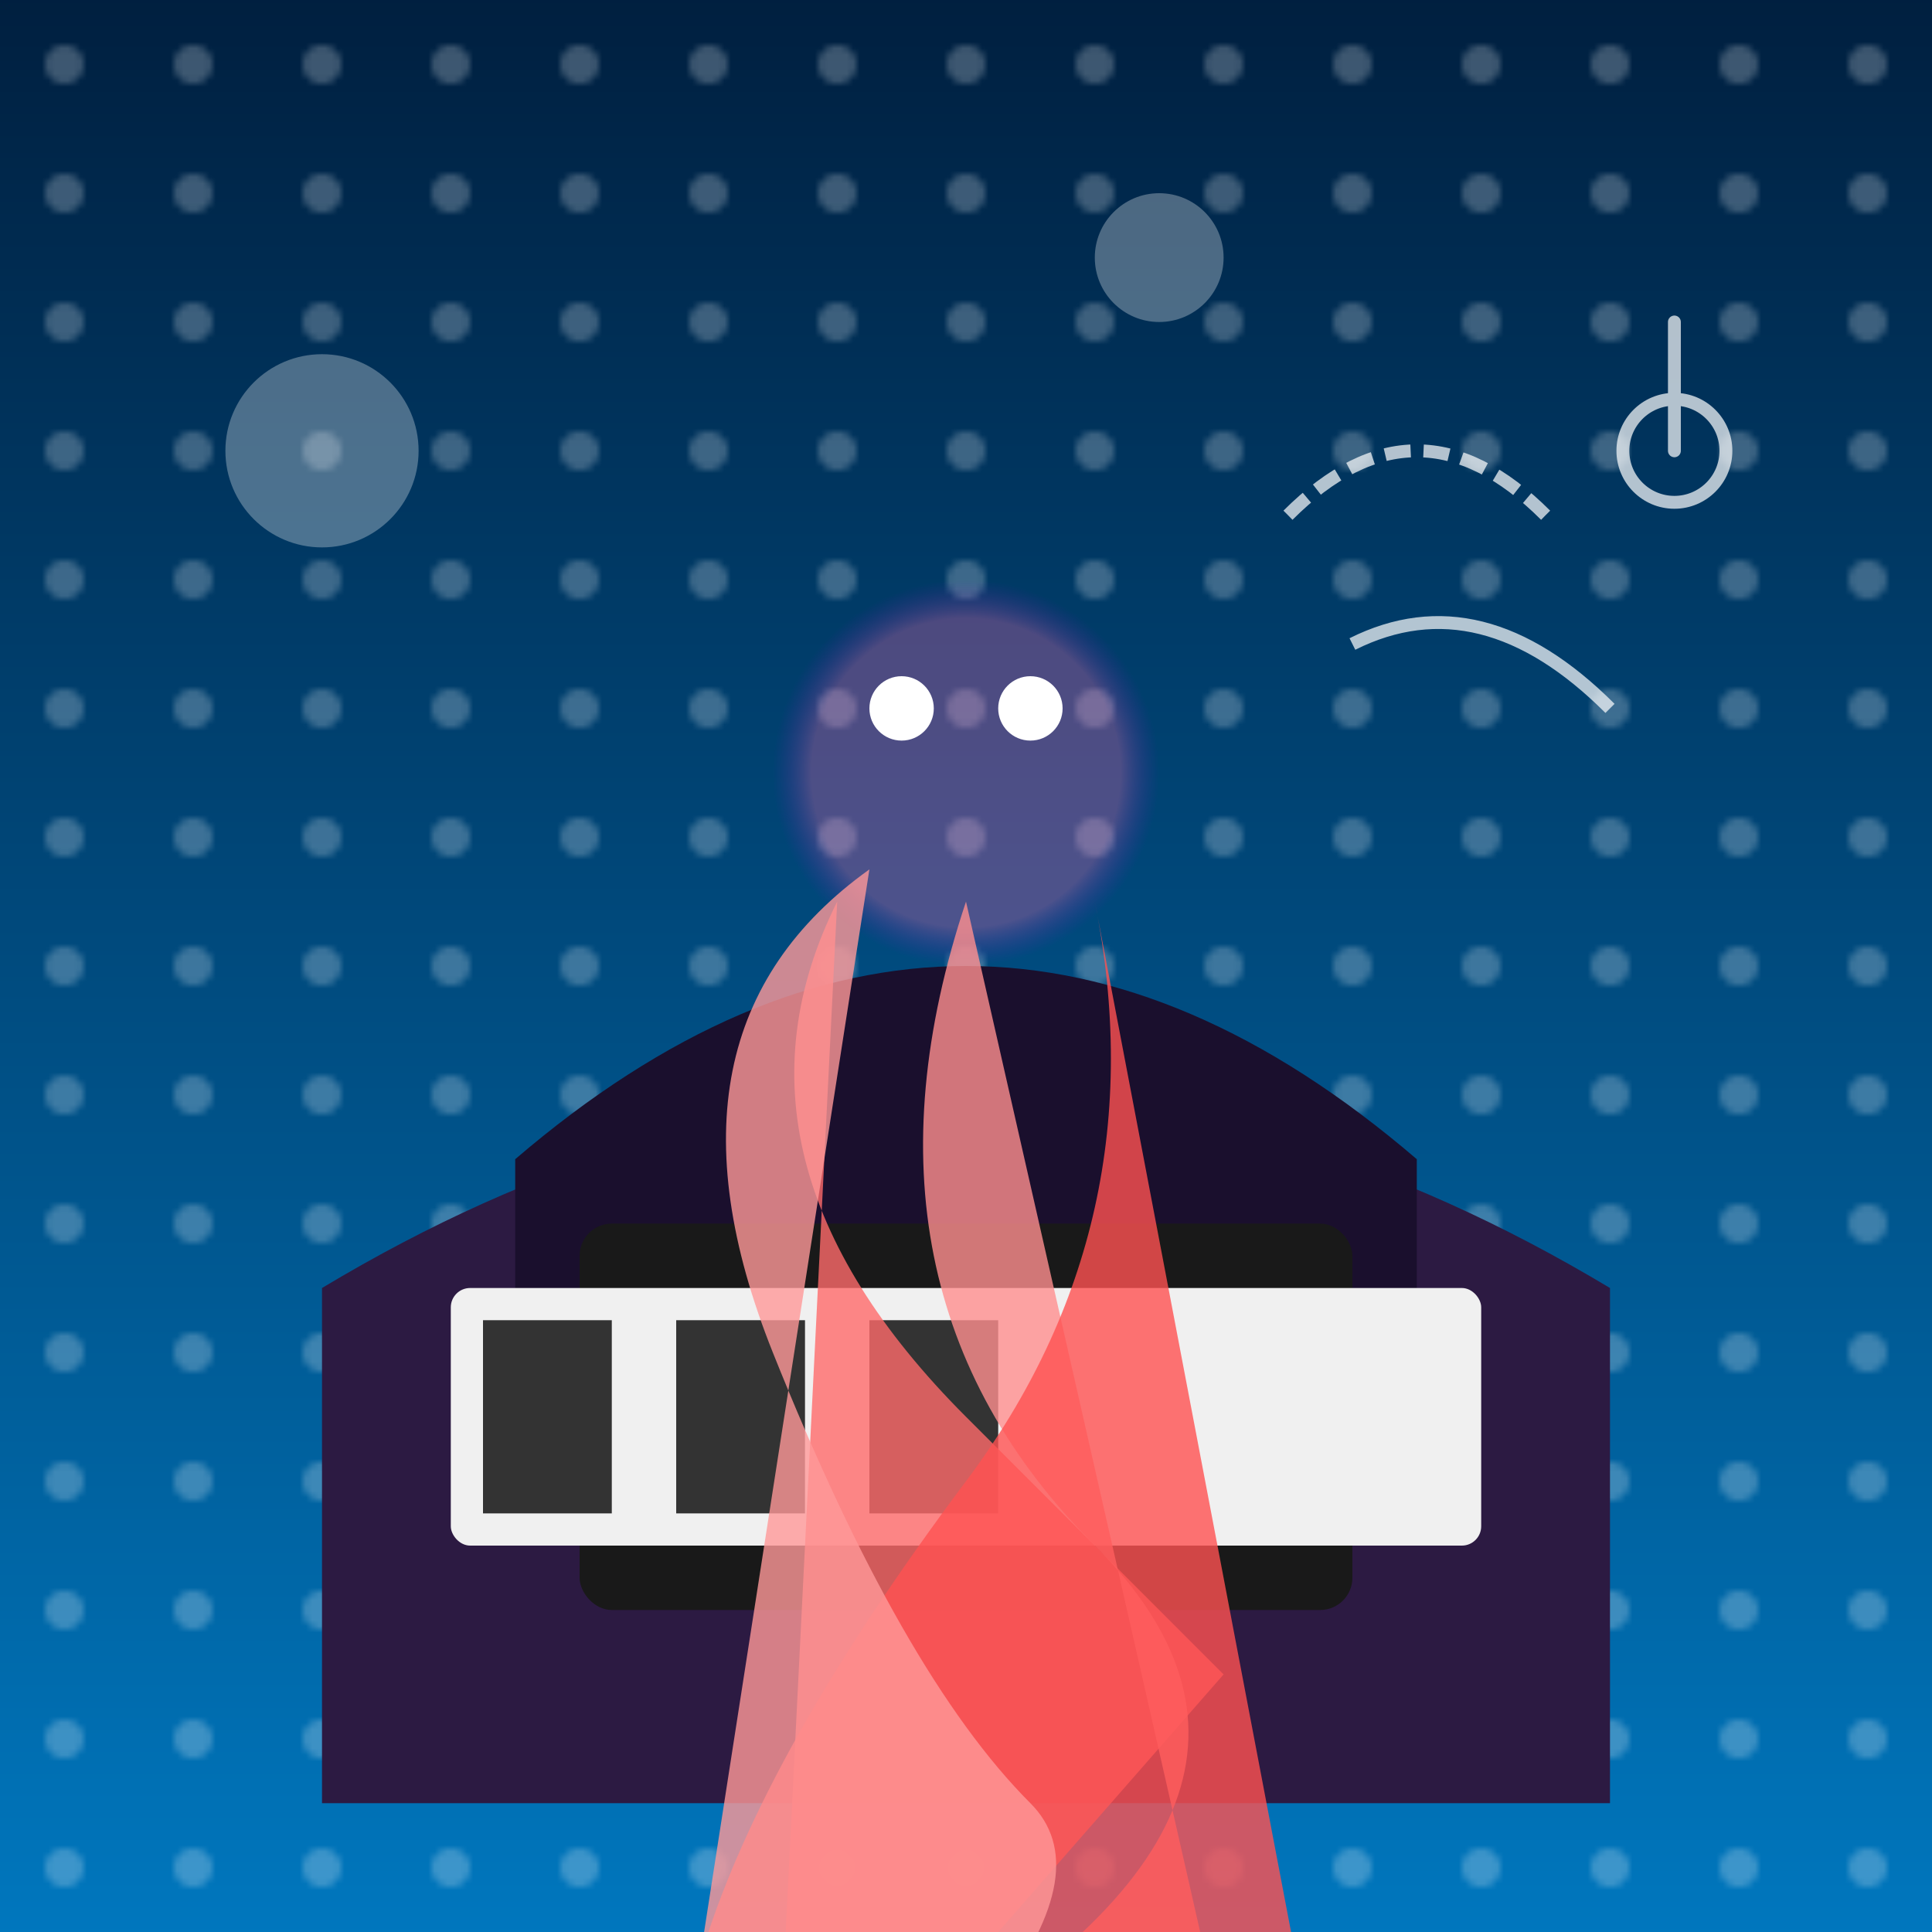
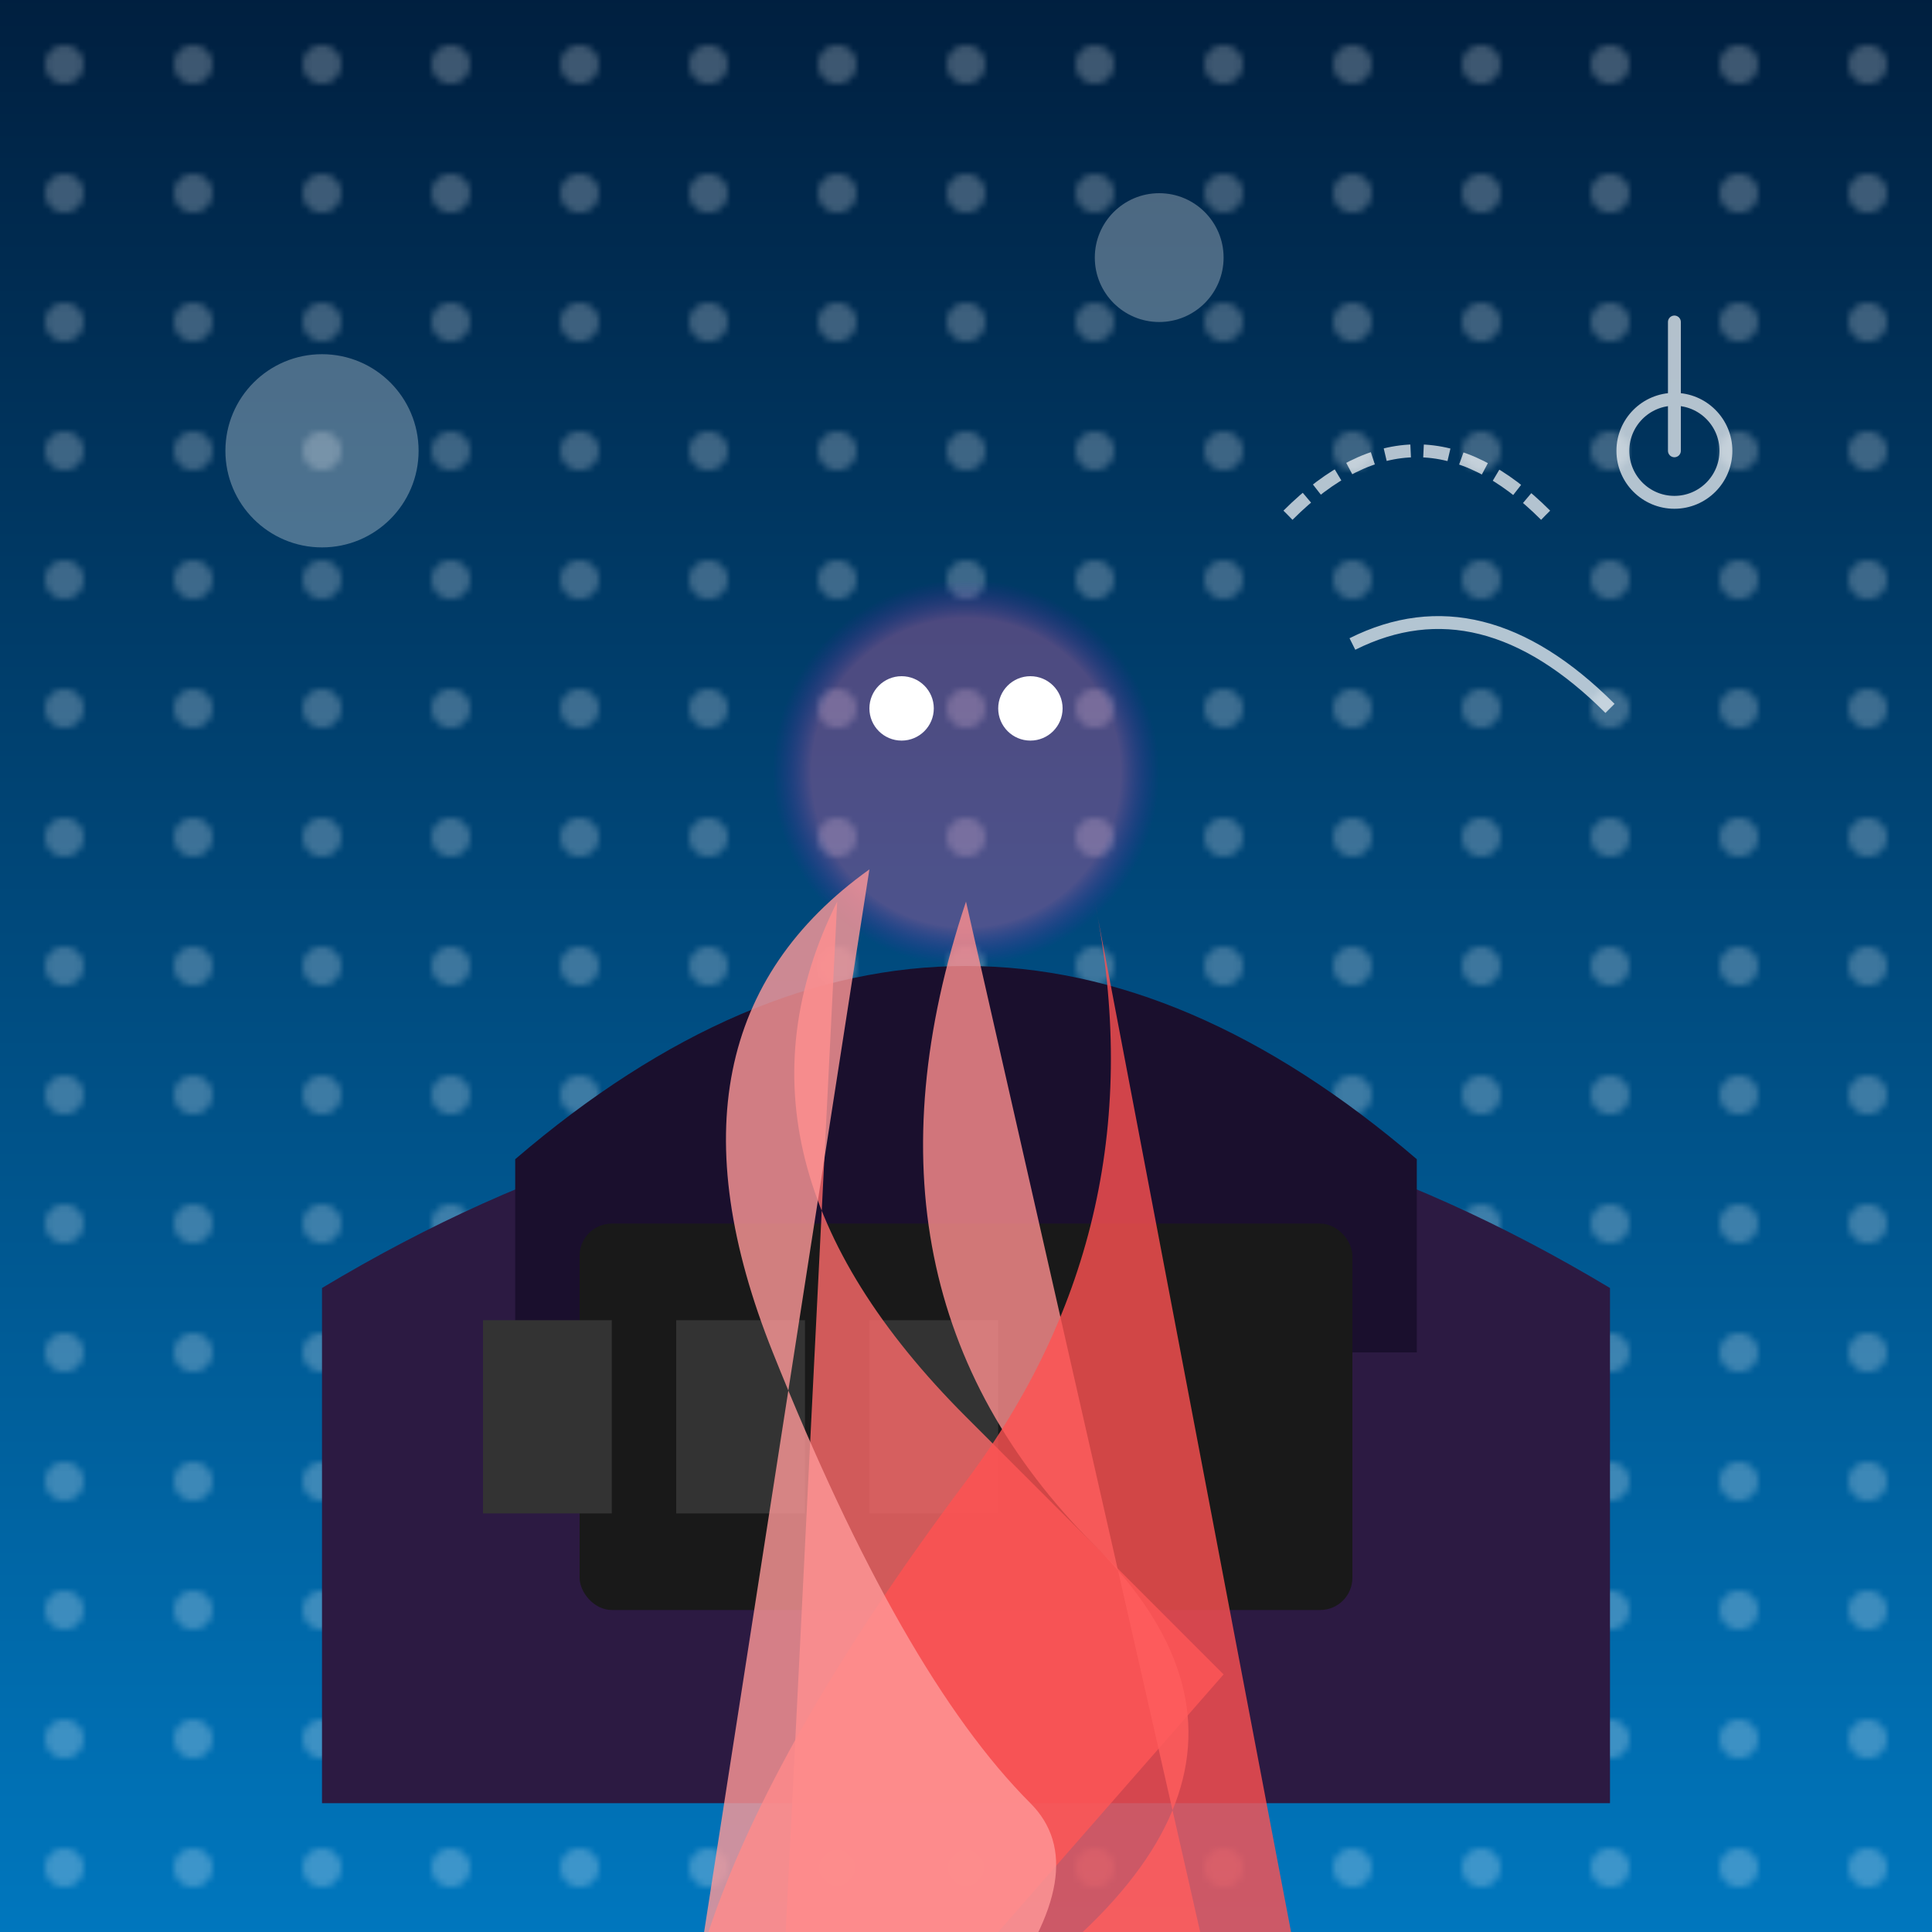
<svg xmlns="http://www.w3.org/2000/svg" viewBox="0 0 300 300">
  <defs>
    <linearGradient id="water" x1="0" y1="0" x2="0" y2="1">
      <stop offset="0%" stop-color="#001f3f" />
      <stop offset="100%" stop-color="#0077be" />
    </linearGradient>
    <radialGradient id="glow" cx="50%" cy="50%" r="50%">
      <stop offset="80%" stop-color="#ff69b4" stop-opacity="0.3" />
      <stop offset="100%" stop-color="#9400d3" stop-opacity="0" />
    </radialGradient>
    <pattern id="bubbles" patternUnits="userSpaceOnUse" width="20" height="20">
      <circle cx="10" cy="10" r="3" fill="white" fill-opacity="0.4" />
    </pattern>
  </defs>
  <rect width="300" height="300" fill="url(#water)" />
  <rect width="300" height="300" fill="url(#bubbles)" opacity="0.6" />
  <path d="M50 200 Q150 140 250 200 L250 280 50 280 Z" fill="#2c1a42" />
  <path d="M80 180 Q150 120 220 180 V210 H80 Z" fill="#1a0f2d" />
  <rect x="90" y="190" width="120" height="60" fill="#191919" rx="5" />
  <g transform="translate(100 200)">
-     <rect x="-30" width="160" height="40" fill="#f0f0f0" rx="3" />
    <rect x="-25" y="5" width="20" height="30" fill="#333" />
    <rect x="5" y="5" width="20" height="30" fill="#333" />
    <rect x="35" y="5" width="20" height="30" fill="#333" />
  </g>
  <g transform="translate(150 160)">
    <circle cx="0" cy="-40" r="30" fill="url(#glow)" />
    <circle cx="-10" cy="-50" r="5" fill="#fff" />
    <circle cx="10" cy="-50" r="5" fill="#fff" />
    <path d="M-20 -20 Q-40 20 0 60 T40 100 T-30 180" fill="#ff6b6b" opacity="0.8" />
    <path d="M0 -20 Q-20 40 20 80 T-10 160 T50 200" fill="#ff8e8e" opacity="0.8" />
    <path d="M20 -20 Q30 30 0 70 T-40 140 T60 190" fill="#ff5252" opacity="0.8" />
    <path d="M-15 -25 Q-50 0 -30 50 T10 120 T-50 200" fill="#ff9999" opacity="0.8" />
  </g>
  <g fill="none" stroke="#fff" stroke-width="2" opacity="0.7">
    <path d="M200 80 Q220 60 240 80" stroke-dasharray="4 2" />
    <path d="M210 100 Q230 90 250 110" />
    <circle cx="260" cy="70" r="8" />
    <path d="M260 70 v-20" stroke-linecap="round" />
  </g>
  <circle cx="50" cy="70" r="15" fill="white" fill-opacity="0.3" />
  <circle cx="180" cy="40" r="10" fill="white" fill-opacity="0.3" />
</svg>